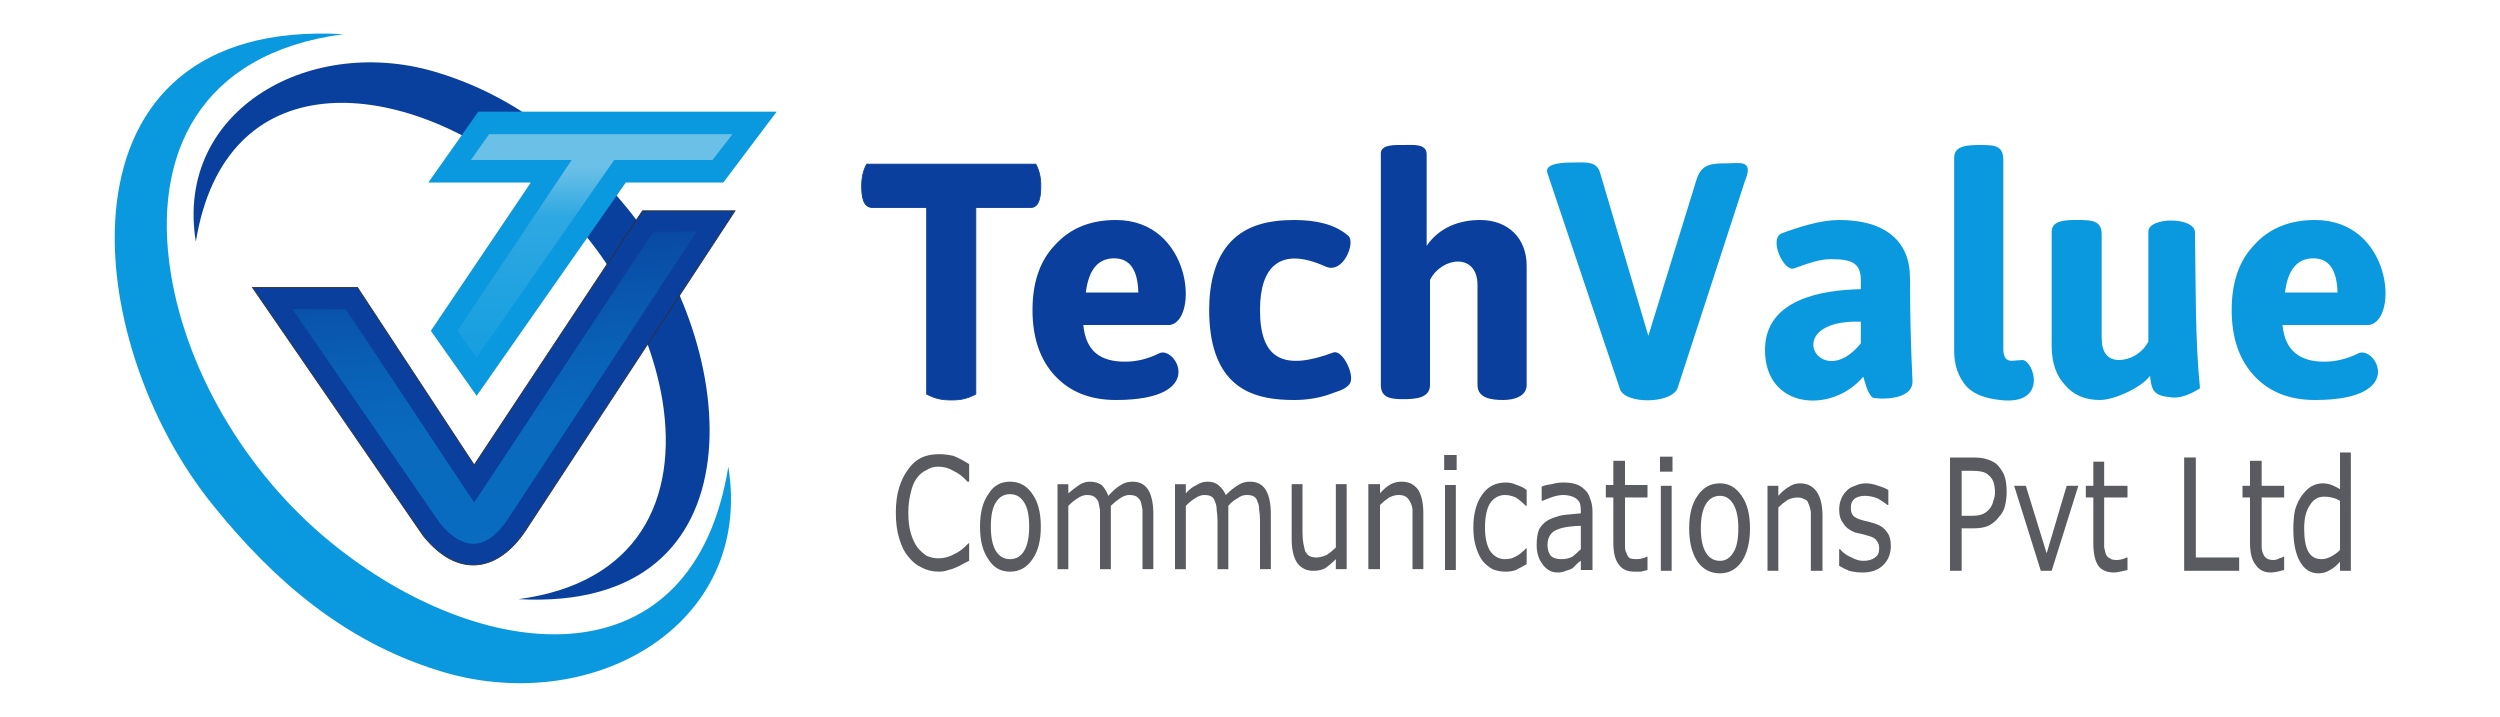
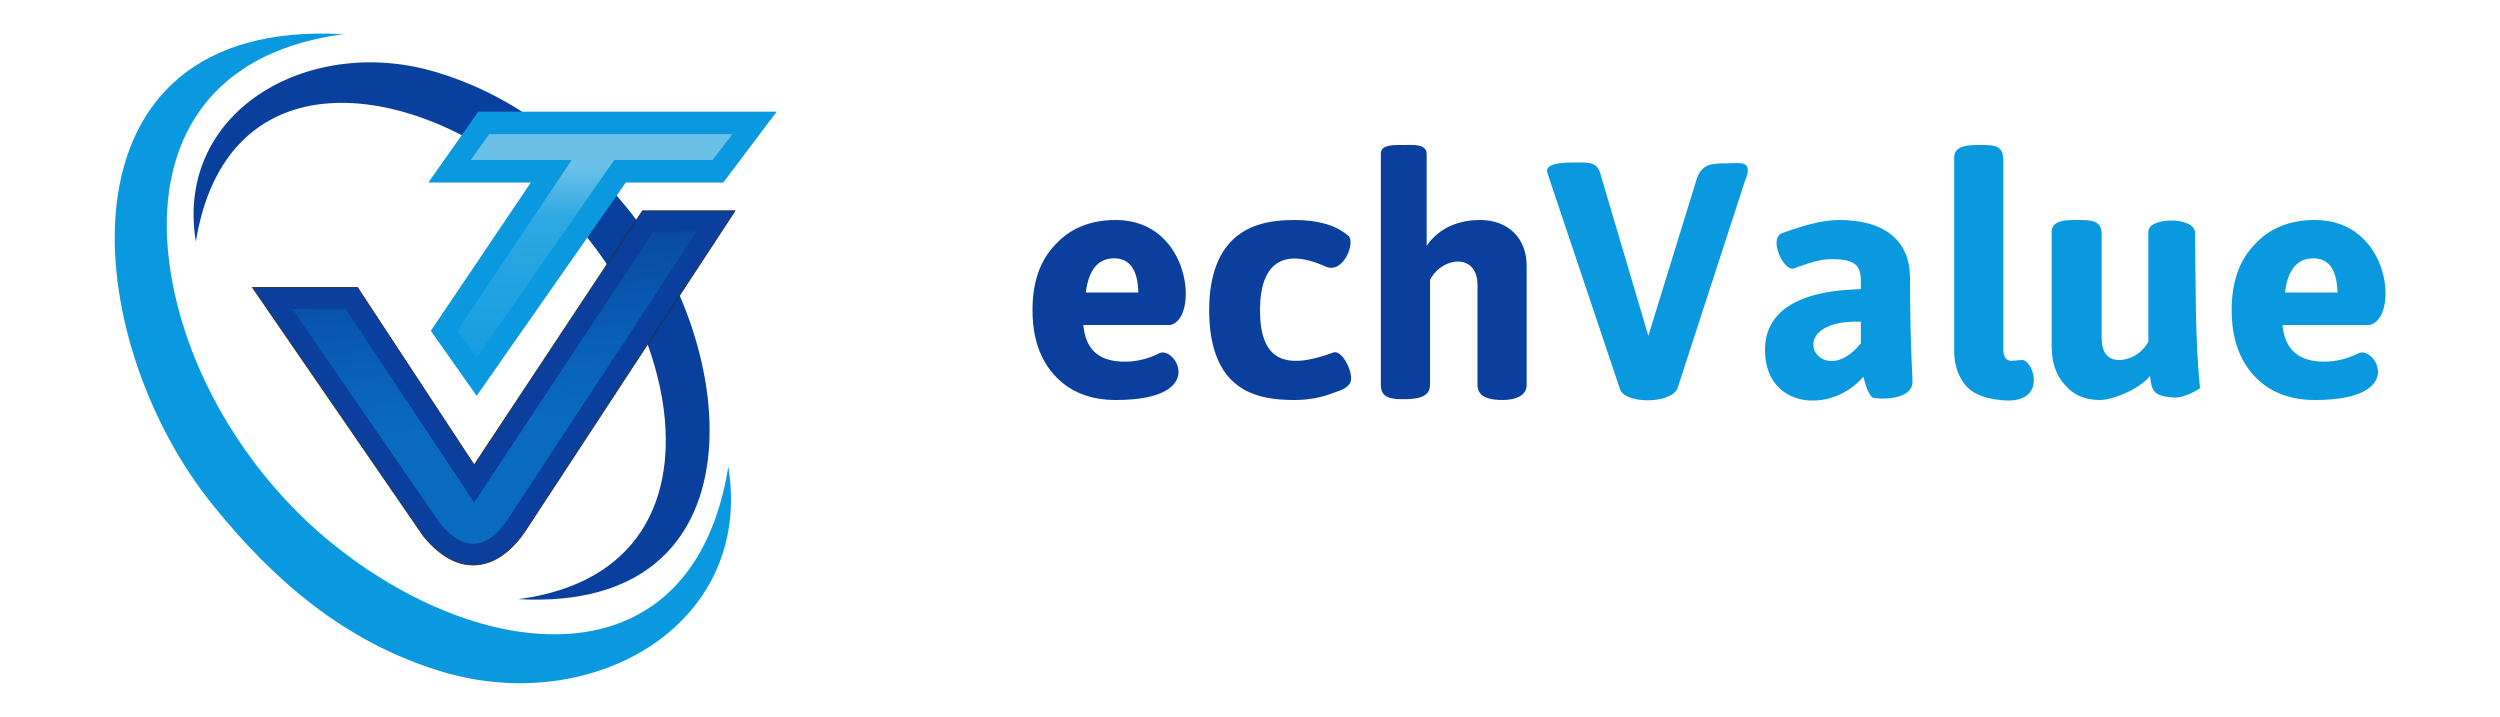
<svg xmlns="http://www.w3.org/2000/svg" viewBox="0 0 300 86" width="300" height="86">
  <title>CDR 16 Version  TV Logo 1 (1)</title>
  <defs>
    <clipPath clipPathUnits="userSpaceOnUse" id="cp1">
      <path d="m0 0h300v86h-300z" />
    </clipPath>
    <linearGradient id="g1" x2="1" gradientUnits="userSpaceOnUse" gradientTransform="matrix(0,34.049,-41.872,0,51.355,13.435)">
      <stop offset="0" stop-color="#0a99df" />
      <stop offset="1" stop-color="#0a99df" />
    </linearGradient>
    <linearGradient id="g2" x2="1" gradientUnits="userSpaceOnUse" gradientTransform="matrix(0,42.663,-52.489,0,54.876,8.157)">
      <stop offset="0" stop-color="#6bc0e7" />
      <stop offset=".28" stop-color="#6bc0e7" />
      <stop offset=".42" stop-color="#2ea8e2" />
      <stop offset="1" stop-color="#0a99df" />
    </linearGradient>
    <linearGradient id="g3" x2="1" gradientUnits="userSpaceOnUse" gradientTransform="matrix(4.564,43.028,-60.481,6.415,30.892,27.832)">
      <stop offset="0" stop-color="#09409d" />
      <stop offset=".41" stop-color="#0960b5" />
      <stop offset=".6" stop-color="#096abe" />
      <stop offset="1" stop-color="#096cbf" />
    </linearGradient>
  </defs>
  <style>		.s0 { fill: #0a99df } 		.s1 { fill: #09409d } 		.s2 { fill: url(#g1) } 		.s3 { fill: url(#g2) } 		.s4 { fill: #0a3f9d;stroke: #2c2e35;stroke-miterlimit:2.613;stroke-width: .1 } 		.s5 { fill: url(#g3) } 		.s6 { fill: #0a3f9d;stroke: #09409d;stroke-miterlimit:2.613;stroke-width: .1 } 		.s7 { fill: #0a3f9d } 		.s8 { fill: #595b61 } 	</style>
  <g id="Page 1" clip-path="url(#cp1)">
    <path id="Path 1" fill-rule="evenodd" class="s0" d="m41.2 4.1c-17.3 2.3-23 14.5-20.7 28.7 2 12.4 9.7 24.9 20.1 33 18.1 14.2 42.6 16.2 46.8-9.8 3.1 19.2-16.7 30.3-35 24.4-11.1-3.5-19.5-10.7-26.7-19.6-16.3-19.9-20-58.7 15.5-56.7z" />
    <path id="Path 2" fill-rule="evenodd" class="s1" d="m62.2 71.9c14.4-1.9 19.2-12 17.3-23.8-1.7-10.3-8.1-20.6-16.8-27.2-15.1-11.8-35.7-13.4-39.2 8.1-2.6-15.9 14-25.1 29.3-20.2 9.3 2.9 16.4 8.8 22.4 16.1 13.6 16.6 16.7 48.6-13 47z" />
    <path id="Path 3" class="s2" d="m57.4 13.4h35.8l-6.4 8.5h-11.7l-17.9 25.6-5.5-7.8 12-17.8h-12.3z" />
    <path id="Path 4" class="s3" d="m58.7 16.1l-2.2 3.1h12.1l-13.7 20.5 2.3 3.2 16.5-23.7h11.8l2.4-3.1z" />
    <path id="Path 5" fill-rule="evenodd" class="s4" d="m42.9 34.5l14 21.3 20.2-30.5h11.1l-25.1 38.3c-3.3 5-8.1 5.9-12.3 0.7l-20.5-29.8z" />
    <path id="Path 6" class="s5" d="m41.5 37.1h-6.4l17.7 25.7c2.9 3.5 5.7 3.2 8.2-0.6l22.6-34.4h-5.2l-21.5 32.5z" />
-     <path id="Path 7" class="s6" d="m117.1 47.3c-1 0.5-1.7 0.7-2.9 0.7-1.3 0-2-0.2-3-0.7v-22.4h-6.5c-1.2 0-1.3-1.5-1.3-2.6q0-1.5 0.6-2.6h20.3q0.6 1.1 0.6 2.6c0 1-0.1 2.6-1.2 2.6h-6.6z" />
    <path id="Path 8" fill-rule="evenodd" class="s7" d="m133.9 26.4q-4.6 0-7.3 3-2.7 2.8-2.7 7.8 0 5 2.7 7.9 2.7 2.9 7.3 2.9c11.2 0 7.1-6.6 5.2-5.6q-2 1-4.1 1c-2.9 0-4.7-1.2-5-4.4h10.4c3.5-0.6 2.6-12.6-6.5-12.6zm-0.2 4.6q2.8 0 2.9 4.1h-6.3q0.5-4.1 3.4-4.1zm26.3 11.3c-5.9 2.2-8.8 0.9-8.8-5.1 0-5.2 2.4-7.7 7.9-5.2 2.1 0.9 3.6-2.9 2.7-3.7-1.6-1.4-3.9-1.9-6.5-1.9-3 0-5.7 0.6-7.6 2.6-1.9 2-2.6 5-2.6 8.2 0 3.6 0.8 7.6 4.1 9.5 1.7 1 3.8 1.3 6.1 1.3q2.1 0 4-0.6c1-0.4 2.2-0.6 2.7-1.4 0.6-1-0.9-4.1-2-3.7zm11.2-12.8v-11c0-1.3-1.7-1.1-2.8-1.1-0.9 0-2.7-0.1-2.7 1v27.8c0 1.6 1.3 1.7 2.7 1.7 1.4 0 3.2-0.1 3.2-1.7v-12.6c1.4-2.8 5.7-3.3 5.7 0.6v12c0 1.6 1.7 1.8 3.1 1.8 1.2 0 2.8-0.4 2.8-1.8v-14.3c0-3.3-2.2-5.5-5.6-5.5-2.5 0-4.9 0.9-6.4 3.1z" />
    <path id="Path 9" fill-rule="evenodd" class="s0" d="m194.4 46.7l-8.7-25.9c-0.5-1.3 2.2-1.3 3.2-1.3 1.3 0 2.7-0.2 3.1 1.2l5.8 19.6 5.8-18.8c0.6-1.8 1.7-1.9 3.6-1.9 1.5 0 3.3-0.5 2.2 2.1l-8.1 24.9c-0.8 1.9-6.3 1.9-6.9 0.1zm30.3 1c-0.6-0.5-0.9-1.8-1.1-2.5-3.8 4.5-11.8 3.9-11.8-3.2 0-6.1 6.8-7.2 11.5-7.3v-1.1c0-2.1-1.2-2.5-3.6-2.5-1.4 0-2.7 0.5-4.4 1.1-1.2 0.5-3.1-3.5-1.5-4.2 2.2-0.8 4.7-1.6 6.9-1.6q4.1 0 6.3 1.8 2.2 1.8 2.2 5.2c0 4.2 0.1 8.2 0.3 12.3 0.1 2.5-4.4 2.2-4.8 2zm-1.4-6.5v-2.6c-9.9-0.3-4.9 8.7 0 2.6zm16.7 6.8c-1.7-0.2-3-0.6-4-1.6q-1.5-1.7-1.5-4.3v-23.2c0-1.5 1.8-1.5 3.2-1.5 1.8 0 2.7 0.1 2.7 1.9v22.6q0 1.4 1 1.4c0.2 0 1-0.1 1.3-0.1 1.4 0.1 3.1 5.5-2.7 4.8zm23.4-20.1c0.1 6.3 0 12.8 0.6 18.7-0.8 0.5-2.1 1.2-3.3 1.1-2.2-0.2-2.5-0.7-2.7-2.6-1 1.4-4.3 2.9-6 2.9q-2.7 0-4.2-1.8-1.6-1.7-1.6-4.7v-13.7c0-1.4 1.8-1.4 3-1.4 1.7 0 3 0 3 1.7v12.4q0 2.7 2.1 2.7c1.2 0 2.7-0.7 3.5-2.2v-13.2c0-1.8 5.6-1.8 5.6 0.1zm20.9 11.1h-10.4c0.3 3.2 2.2 4.4 5 4.4q2.1 0 4.1-1c2-1 6 5.6-5.2 5.6q-4.6 0-7.3-2.9-2.7-2.9-2.7-7.9 0-5 2.7-7.8 2.7-3 7.3-3c9.2 0 10.1 12 6.5 12.6zm-10.1-3.9h6.3q-0.1-4.1-2.9-4.1-2.9 0-3.4 4.1z" />
-     <path id="Path 10" class="s8" d="m116.3 67.3q-0.4 0.2-0.8 0.4-0.3 0.2-0.8 0.4-0.4 0.2-0.9 0.3-0.5 0.2-1.1 0.2-1.2 0-2.1-0.5-0.9-0.4-1.6-1.3-0.7-0.8-1.1-2.2-0.4-1.3-0.4-3.1 0-1.7 0.4-3 0.4-1.3 1.1-2.2 0.6-0.9 1.6-1.4 0.9-0.4 2.1-0.4 0.8 0 1.7 0.2 0.8 0.3 1.9 1v2.1h-0.2q-0.8-0.9-1.7-1.3-0.8-0.5-1.8-0.5-0.8 0-1.4 0.4-0.7 0.3-1.2 1-0.5 0.7-0.7 1.7-0.3 1.1-0.3 2.4 0 1.5 0.3 2.5 0.3 1 0.8 1.7 0.5 0.6 1.1 1 0.7 0.3 1.4 0.3 1 0 1.9-0.5 0.9-0.4 1.7-1.3h0.1zm8.6-4.1q0 2.5-1 3.9-1 1.5-2.7 1.5-1.7 0-2.6-1.5-1-1.4-1-3.9 0-2.5 1-3.9 0.9-1.5 2.6-1.5 1.7 0 2.7 1.5 1 1.4 1 3.9zm-1.4 0q0-2-0.6-2.9-0.6-1-1.7-1-1.1 0-1.7 1-0.6 0.9-0.6 2.9 0 1.9 0.6 2.9 0.6 1 1.7 1 1.1 0 1.7-1 0.6-1 0.6-2.9zm14.9 5.1h-1.3v-5.8q0-0.7 0-1.3-0.1-0.6-0.2-1-0.2-0.4-0.5-0.6-0.3-0.2-0.9-0.2-0.5 0-1.1 0.4-0.6 0.4-1.1 0.9 0 0.2 0 0.5 0 0.3 0 0.6v6.5h-1.3v-5.8q0-0.7 0-1.3-0.1-0.6-0.2-1-0.2-0.4-0.5-0.6-0.3-0.2-0.9-0.2-0.5 0-1.1 0.4-0.5 0.3-1.1 0.9v7.6h-1.3v-10.2h1.3v1.1q0.7-0.6 1.3-1 0.6-0.4 1.3-0.4 0.8 0 1.4 0.4 0.5 0.5 0.8 1.3 0.8-0.9 1.5-1.3 0.6-0.4 1.4-0.4 1.3 0 1.9 1 0.6 1 0.6 2.9zm14.1 0h-1.3v-5.8q0-0.7-0.1-1.3 0-0.6-0.2-1-0.1-0.4-0.4-0.6-0.3-0.2-0.9-0.2-0.6 0-1.1 0.4-0.6 0.3-1.1 0.9 0 0.2 0 0.5 0 0.3 0 0.5v6.6h-1.3v-5.8q0-0.7-0.1-1.3 0-0.6-0.2-1-0.1-0.4-0.4-0.6-0.3-0.2-0.9-0.2-0.5 0-1.1 0.4-0.5 0.3-1.1 0.9v7.6h-1.3v-10.2h1.3v1.1q0.6-0.7 1.3-1 0.6-0.4 1.3-0.4 0.8 0 1.3 0.4 0.6 0.5 0.9 1.2 0.8-0.8 1.5-1.2 0.6-0.4 1.4-0.4 1.3 0 1.9 1 0.6 1 0.6 2.9zm9.1 0h-1.3v-1.2q-0.7 0.7-1.3 1.1-0.6 0.3-1.4 0.3-1.2 0-1.9-0.9-0.7-1-0.7-2.9v-6.6h1.3v5.8q0 0.7 0.1 1.3 0.1 0.5 0.2 0.9 0.2 0.4 0.5 0.6 0.3 0.2 0.9 0.2 0.5 0 1.2-0.3 0.6-0.4 1.1-0.9v-7.6h1.3zm9.2 0h-1.3v-5.9q0-0.7 0-1.3-0.1-0.6-0.3-0.9-0.2-0.4-0.5-0.6-0.3-0.2-0.9-0.2-0.5 0-1.1 0.3-0.6 0.4-1.1 0.9v7.7h-1.4v-10.2h1.4v1.1q0.6-0.7 1.3-1.1 0.6-0.3 1.3-0.3 1.3 0 2 1 0.6 1 0.6 2.8zm4-11.9h-1.5v-1.8h1.5zm-0.1 12h-1.3v-10.2h1.3zm8.5-0.7q-0.7 0.4-1.3 0.7-0.5 0.2-1.2 0.2-0.9 0-1.6-0.3-0.7-0.4-1.2-1-0.5-0.7-0.8-1.7-0.3-1-0.3-2.3 0-2.5 1.1-4 1-1.4 2.8-1.4 0.7 0 1.3 0.3 0.7 0.2 1.2 0.6v1.9h-0.1q-0.6-0.6-1.2-1-0.7-0.3-1.3-0.3-1.1 0-1.8 1-0.6 1-0.6 2.9 0 1.8 0.6 2.8 0.7 1 1.8 1 0.4 0 0.8-0.1 0.5-0.2 0.8-0.4 0.3-0.2 0.5-0.4 0.3-0.2 0.4-0.4h0.1zm7.9 0.7h-1.4v-1.1q-0.2 0.1-0.5 0.4-0.3 0.3-0.5 0.5-0.4 0.2-0.8 0.3-0.4 0.2-1 0.2-1.1 0-1.8-1-0.7-0.9-0.7-2.3 0-1.2 0.3-1.9 0.4-0.7 1.1-1.1 0.8-0.4 1.8-0.6 1-0.1 2.1-0.2v-0.3q0-0.5-0.1-0.9-0.2-0.4-0.5-0.6-0.3-0.2-0.7-0.3-0.4-0.1-0.8-0.1-0.5 0-1.2 0.2-0.6 0.2-1.3 0.5h-0.1v-1.7q0.4-0.2 1.2-0.3 0.7-0.2 1.4-0.2 0.9 0 1.5 0.2 0.6 0.2 1 0.6 0.5 0.4 0.7 1.1 0.3 0.7 0.3 1.6zm-1.4-2.5v-2.8q-0.6 0-1.4 0.1-0.8 0.1-1.3 0.3-0.6 0.2-0.9 0.6-0.4 0.5-0.4 1.3 0 0.8 0.4 1.3 0.4 0.4 1.3 0.4 0.7 0 1.3-0.3 0.5-0.4 1-0.9zm8 2.5q-0.4 0.1-0.8 0.2-0.5 0-0.8 0-1.2 0-1.8-0.8-0.7-0.8-0.7-2.7v-5.4h-0.9v-1.5h0.9v-2.9h1.4v2.9h2.7v1.5h-2.7v4.6q0 0.8 0 1.3 0 0.5 0.2 0.8 0.1 0.4 0.4 0.6 0.3 0.1 0.8 0.1 0.4 0 0.7-0.1 0.4-0.1 0.5-0.2h0.1zm3-11.8h-1.5v-1.8h1.5zm-0.1 11.9h-1.3v-10.2h1.3zm9.4-5.1q0 2.5-1 4-1 1.4-2.6 1.4-1.7 0-2.7-1.4-1-1.5-1-4 0-2.5 1-3.9 1-1.5 2.7-1.5 1.6 0 2.6 1.5 1 1.4 1 3.9zm-1.4 0q0-1.9-0.6-2.9-0.6-1-1.6-1-1.1 0-1.7 1-0.6 1-0.6 2.9 0 1.9 0.6 2.9 0.6 1 1.7 1 1 0 1.6-1 0.6-0.9 0.6-2.9zm10.1 5.1h-1.4v-5.8q0-0.7 0-1.3-0.1-0.6-0.3-1-0.1-0.4-0.5-0.5-0.3-0.2-0.8-0.2-0.6 0-1.2 0.3-0.6 0.4-1.1 0.9v7.6h-1.3v-10.2h1.3v1.2q0.6-0.7 1.3-1.1 0.6-0.4 1.3-0.4 1.3 0 2 1 0.7 1 0.7 2.9zm8.2-3q0 1.4-0.9 2.3-0.9 0.9-2.5 0.9-0.8 0-1.6-0.2-0.7-0.3-1.2-0.6v-2h0.1q0.6 0.7 1.4 1 0.7 0.4 1.4 0.4 0.9 0 1.4-0.4 0.5-0.3 0.5-1.1 0-0.6-0.3-0.9-0.2-0.4-1-0.6-0.3-0.1-0.7-0.2-0.5-0.1-0.9-0.2-1-0.4-1.4-1.1-0.5-0.6-0.5-1.6 0-0.7 0.2-1.2 0.2-0.6 0.6-1 0.4-0.5 1.1-0.7 0.6-0.3 1.3-0.3 0.7 0 1.5 0.3 0.7 0.2 1.2 0.5v1.8h-0.1q-0.5-0.4-1.2-0.8-0.8-0.3-1.5-0.3-0.7 0-1.2 0.3-0.5 0.4-0.5 1.1 0 0.7 0.3 1 0.3 0.3 1 0.5 0.3 0.1 0.8 0.2 0.4 0.1 0.7 0.2 1 0.3 1.5 1 0.5 0.6 0.5 1.7zm13.9-6.5q0 0.9-0.2 1.7-0.2 0.8-0.7 1.3-0.5 0.7-1.3 1.1-0.7 0.3-1.8 0.3h-1.4v5.1h-1.4v-13.6h2.8q1 0 1.6 0.2 0.7 0.2 1.2 0.6 0.6 0.6 0.9 1.3 0.3 0.8 0.3 2zm-1.4 0.1q0-0.7-0.2-1.3-0.2-0.5-0.6-0.8-0.3-0.3-0.8-0.4-0.4-0.1-1-0.1h-1.4v5.4h1.1q0.9 0 1.4-0.2 0.5-0.2 0.9-0.7 0.3-0.4 0.4-0.9 0.2-0.5 0.2-1zm10-0.8l-3.2 10.2h-1.3l-3.2-10.2h1.4l2.5 8.1 2.4-8.1zm5.9 10.1q-0.4 0.1-0.9 0.2-0.4 0.1-0.7 0.1-1.3 0-1.9-0.8-0.6-0.9-0.6-2.7v-5.5h-0.9v-1.4h0.9v-2.9h1.3v2.9h2.8v1.4h-2.8v4.7q0 0.8 0 1.3 0.1 0.4 0.2 0.8 0.2 0.4 0.5 0.5 0.2 0.2 0.8 0.2 0.3 0 0.7-0.1 0.3-0.1 0.5-0.2h0.1zm13.4 0.1h-6.6v-13.6h1.4v12h5.2zm5.4-0.1q-0.4 0.1-0.8 0.2-0.5 0.1-0.8 0.1-1.2 0-1.8-0.9-0.7-0.8-0.7-2.7v-5.4h-0.9v-1.4h0.9v-3h1.4v3h2.7v1.4h-2.7v4.7q0 0.8 0 1.2 0 0.5 0.2 0.9 0.1 0.3 0.4 0.5 0.3 0.2 0.8 0.2 0.4 0 0.7-0.2 0.4-0.1 0.5-0.2h0.1zm8 0.1h-1.3v-1.1q-0.6 0.7-1.2 1-0.6 0.4-1.4 0.4-1.4 0-2.2-1.4-0.8-1.4-0.8-3.9 0-1.3 0.2-2.3 0.3-1 0.8-1.7 0.5-0.7 1.1-1.1 0.7-0.4 1.4-0.4 0.6 0 1.1 0.2 0.5 0.2 1 0.5v-4.4h1.3zm-1.3-2.5v-5.9q-0.5-0.3-1-0.4-0.4-0.1-0.9-0.1-1.1 0-1.7 1-0.7 1-0.7 2.8 0 1.9 0.5 2.8 0.5 0.9 1.6 0.9 0.5 0 1.1-0.3 0.6-0.3 1.1-0.8z" />
  </g>
</svg>